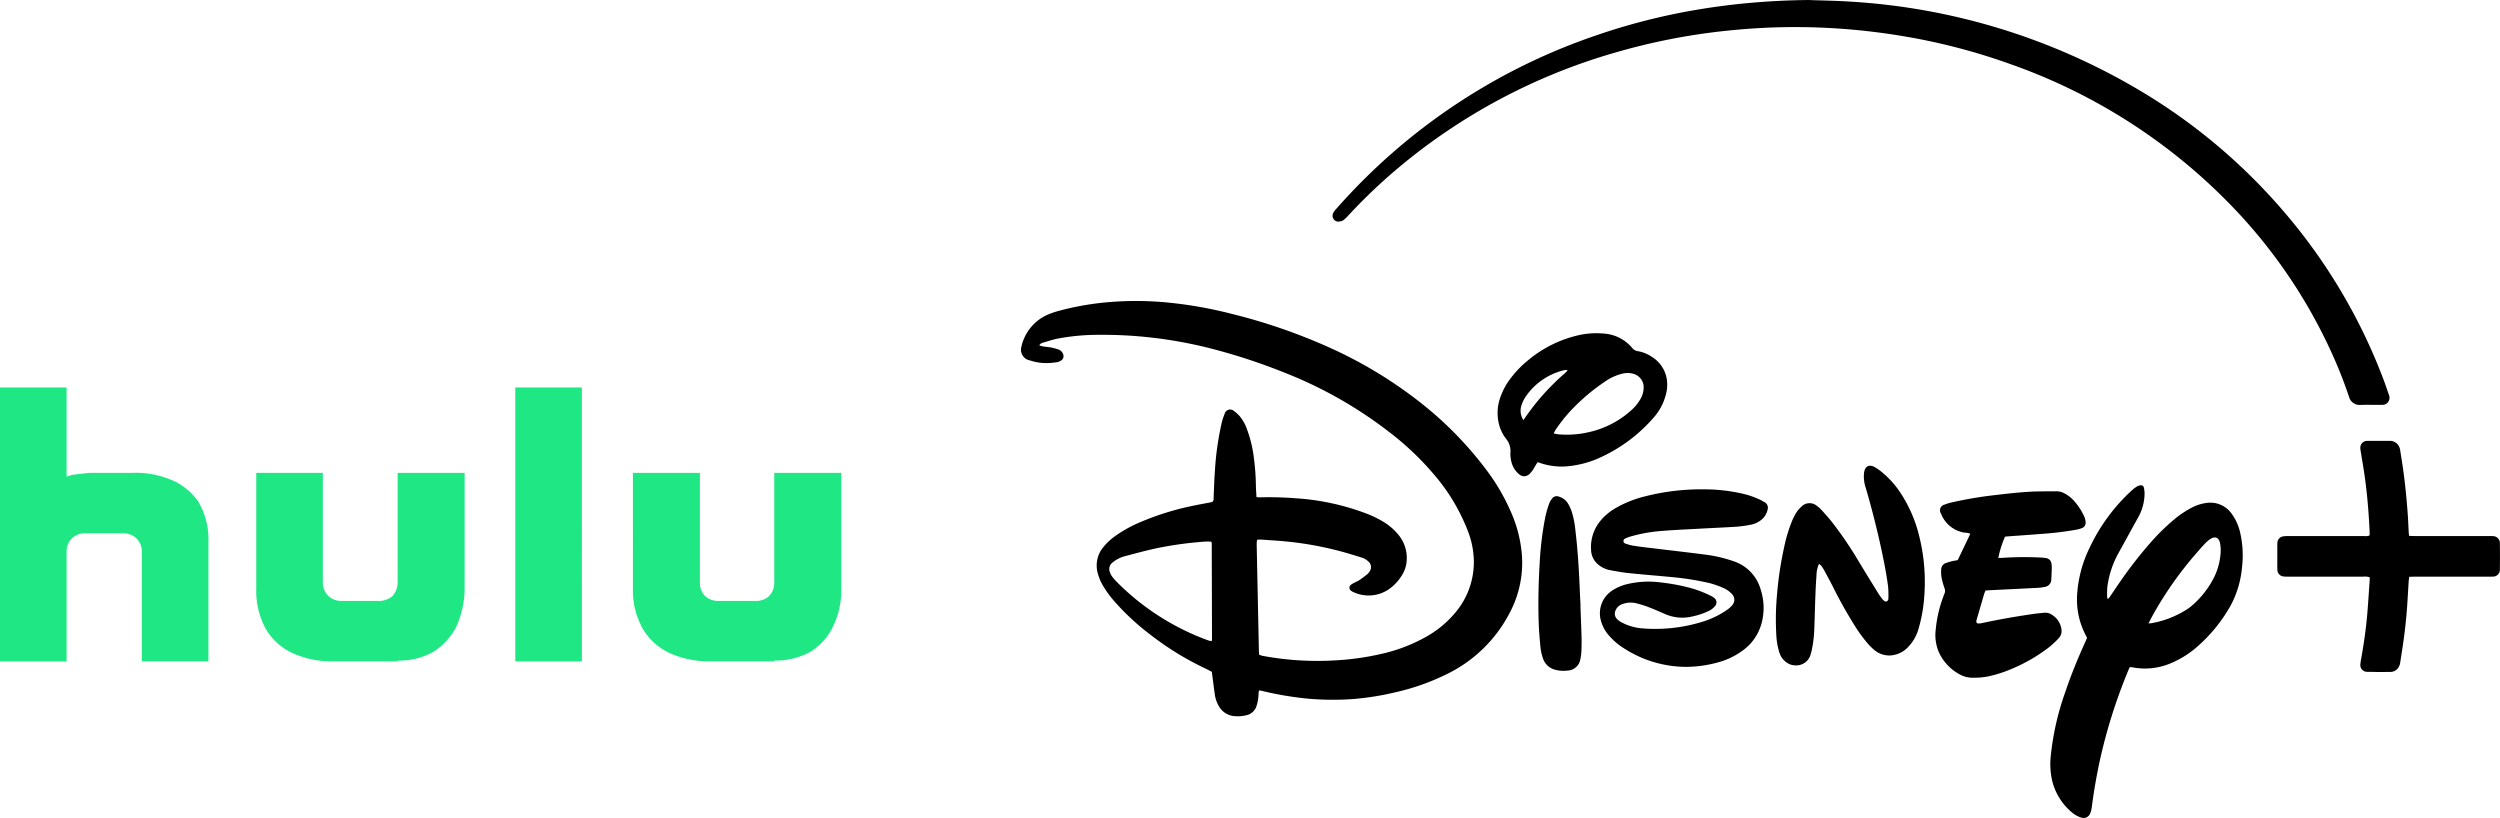
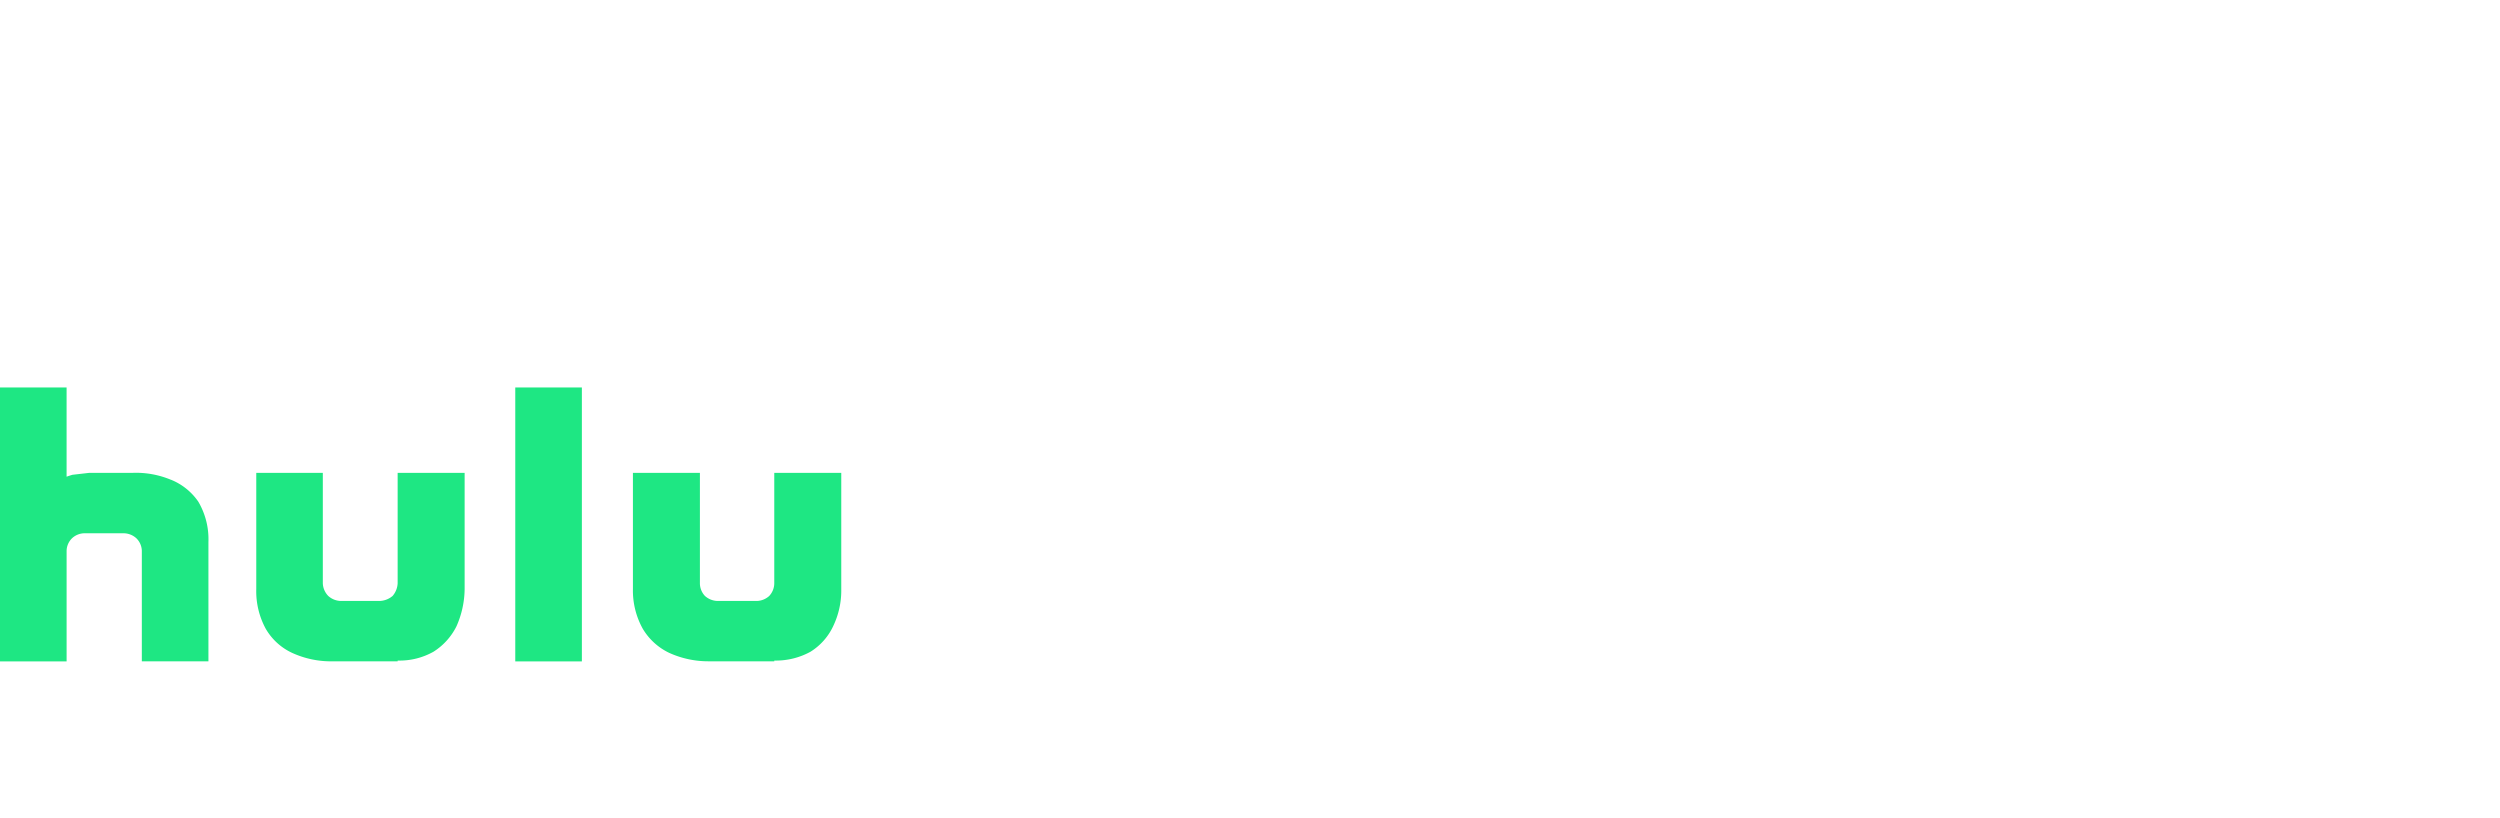
<svg xmlns="http://www.w3.org/2000/svg" width="240.001" height="78.523" viewBox="0 0 240.001 78.523">
  <g id="Group_68110" data-name="Group 68110" transform="translate(-12963 -1187.738)">
    <path id="hulu-2" d="M86.109,39.9H79.678V50.5a1.791,1.791,0,0,1-.485,1.218,1.842,1.842,0,0,1-1.2.48H74.259a1.87,1.87,0,0,1-1.234-.48,1.783,1.783,0,0,1-.486-1.218V39.9h-6.43V51.05a7.548,7.548,0,0,0,.936,3.8,5.9,5.9,0,0,0,2.541,2.327,9.079,9.079,0,0,0,3.85.813H79.68V57.92a6.911,6.911,0,0,0,3.477-.849,5.763,5.763,0,0,0,2.169-2.438,7.924,7.924,0,0,0,.784-3.583V39.9Zm-64.347.665a8.7,8.7,0,0,0-3.7-.665H13.91l-1.608.185c-.374.111-.561.184-.561.184V31.7H5.348v26.3h6.394V47.357a1.733,1.733,0,0,1,.524-1.181A1.766,1.766,0,0,1,13.5,45.7h3.739a1.823,1.823,0,0,1,1.2.48,1.736,1.736,0,0,1,.524,1.181V57.995h6.394V46.544a7.115,7.115,0,0,0-.972-3.879A5.826,5.826,0,0,0,21.762,40.561ZM43.522,50.5a1.992,1.992,0,0,1-.486,1.218,2.028,2.028,0,0,1-1.234.479H38.063a1.852,1.852,0,0,1-1.2-.479,1.826,1.826,0,0,1-.524-1.218V39.9H29.95V51.05a7.542,7.542,0,0,0,.9,3.8A5.7,5.7,0,0,0,33.39,57.18a8.953,8.953,0,0,0,3.851.813h6.281V57.92a6.675,6.675,0,0,0,3.441-.849,6.1,6.1,0,0,0,2.205-2.438,9.018,9.018,0,0,0,.785-3.583V39.9H43.522V50.5Zm11.292,7.5h6.394V31.7H54.814v26.3Z" transform="translate(12957.652 1193.233)" fill="#1ee783" />
    <g id="Group_68108" data-name="Group 68108" transform="translate(66.706 -17.443)">
-       <path id="disney-plus-logo-d" d="M101.706,78.472a2.629,2.629,0,0,1-.92-.55A5.745,5.745,0,0,1,98.983,75a7.205,7.205,0,0,1-.141-2.489,25.96,25.96,0,0,1,1.4-6.109c.537-1.6,1.175-3.154,1.867-4.689.072-.156.139-.315.211-.475-.052-.106-.1-.206-.149-.3a7.358,7.358,0,0,1-.8-3.929,11.9,11.9,0,0,1,1.2-4.439,17.624,17.624,0,0,1,4.089-5.532,3.013,3.013,0,0,1,.41-.311.966.966,0,0,1,.3-.123c.23-.055.372.025.415.254a2.52,2.52,0,0,1,.054.609,4.763,4.763,0,0,1-.547,2.083c-.643,1.154-1.271,2.314-1.912,3.468a9.1,9.1,0,0,0-1.109,3.289,8.24,8.24,0,0,0-.026.99,1,1,0,0,0,.062.219,2.06,2.06,0,0,0,.2-.221c.346-.506.682-1.017,1.033-1.52a40.732,40.732,0,0,1,2.773-3.568,20.564,20.564,0,0,1,2.338-2.313A9.131,9.131,0,0,1,112.4,48.72a4.265,4.265,0,0,1,1.375-.438,2.508,2.508,0,0,1,2.449,1.065,4.929,4.929,0,0,1,.808,1.846,9.848,9.848,0,0,1,.162,3.29,9.571,9.571,0,0,1-.615,2.613,8.477,8.477,0,0,1-.494,1.069,14.947,14.947,0,0,1-3.057,3.8,9.257,9.257,0,0,1-2.719,1.726,6.329,6.329,0,0,1-3.67.365.991.991,0,0,0-.138-.013.865.865,0,0,0-.09.017h0c-.05.111-.1.209-.138.311a51.519,51.519,0,0,0-2.756,8.77c-.291,1.372-.535,2.751-.715,4.143-.02.156-.043.313-.076.466a1.524,1.524,0,0,1-.1.313.674.674,0,0,1-.623.463A.975.975,0,0,1,101.706,78.472Zm12.5-26.758a3.092,3.092,0,0,0-.574.477c-.273.28-.527.581-.783.877a34.62,34.62,0,0,0-4.268,6.078c-.112.205-.216.414-.363.7.159-.011.236-.011.311-.024a9.315,9.315,0,0,0,3.179-1.2,4.409,4.409,0,0,0,.615-.428,8.79,8.79,0,0,0,2.178-2.748,6.144,6.144,0,0,0,.634-2.306,3.488,3.488,0,0,0-.058-1.035c-.075-.333-.256-.512-.5-.512A.729.729,0,0,0,114.209,51.715ZM20.536,68.753a1.875,1.875,0,0,1-1.567-.97,3.028,3.028,0,0,1-.384-1.109c-.075-.5-.132-1-.2-1.5-.028-.218-.057-.436-.09-.681-.233-.119-.464-.247-.7-.358A28.081,28.081,0,0,1,12.49,61,23.471,23.471,0,0,1,9,57.791a9.906,9.906,0,0,1-1.12-1.513,4.765,4.765,0,0,1-.535-1.254,2.751,2.751,0,0,1,.528-2.491,5.673,5.673,0,0,1,1.167-1.085,12.219,12.219,0,0,1,2.245-1.259,26.054,26.054,0,0,1,5.03-1.6c.61-.132,1.224-.24,1.835-.36.075-.015.15-.032.2-.043a.439.439,0,0,0,.116-.372c.04-.834.058-1.67.12-2.5a28.267,28.267,0,0,1,.649-4.677,6.23,6.23,0,0,1,.287-.9.547.547,0,0,1,.9-.28,2.918,2.918,0,0,1,.583.538,4.031,4.031,0,0,1,.659,1.191,11.969,11.969,0,0,1,.655,2.654,23.138,23.138,0,0,1,.211,2.828c.008.344.035.688.053,1.05.134.011.24.028.346.026a32.877,32.877,0,0,1,3.413.089,23.28,23.28,0,0,1,6.919,1.515,9.977,9.977,0,0,1,1.55.773,5.469,5.469,0,0,1,1.38,1.195,3.489,3.489,0,0,1,.82,2.4,2.981,2.981,0,0,1-.4,1.4,4.5,4.5,0,0,1-1.131,1.312,3.445,3.445,0,0,1-3.54.436,1.113,1.113,0,0,1-.284-.161.344.344,0,0,1,0-.566,1.6,1.6,0,0,1,.278-.172c.178-.1.371-.172.539-.284.26-.172.508-.363.75-.559a1.162,1.162,0,0,0,.237-.29.686.686,0,0,0-.076-.869,1.576,1.576,0,0,0-.755-.454c-.626-.191-1.25-.391-1.883-.56a32.547,32.547,0,0,0-5.285-.967c-.776-.075-1.554-.121-2.332-.175-.153-.011-.307,0-.482,0a2.618,2.618,0,0,0-.042.295c0,.189,0,.379.006.568q.1,4.8.2,9.6c0,.188.016.376.025.579a2.334,2.334,0,0,0,.315.107,28.673,28.673,0,0,0,7.125.431,25.753,25.753,0,0,0,4.619-.69,15.665,15.665,0,0,0,3.913-1.532,10.031,10.031,0,0,0,2.974-2.486,7.522,7.522,0,0,0,1.665-5,8.374,8.374,0,0,0-.593-2.759,18.413,18.413,0,0,0-2.911-4.989,27.612,27.612,0,0,0-4.7-4.521,40.655,40.655,0,0,0-10.012-5.654,56.706,56.706,0,0,0-7.567-2.437,42.329,42.329,0,0,0-5.295-.927,40.925,40.925,0,0,0-4.855-.249,20.9,20.9,0,0,0-4.047.369c-.456.095-.9.243-1.351.376a.573.573,0,0,0-.388.264l.008,0a2.259,2.259,0,0,0,.334.1c.261.041.527.057.787.107a4.721,4.721,0,0,1,.719.191.729.729,0,0,1,.429.413.492.492,0,0,1-.192.657,1.075,1.075,0,0,1-.389.151,7.605,7.605,0,0,1-.975.085A4.945,4.945,0,0,1,.84,34.6a1.041,1.041,0,0,1-.806-1.371A1.618,1.618,0,0,1,.1,32.956a4.417,4.417,0,0,1,2.332-2.7,7.717,7.717,0,0,1,1.145-.406,27.214,27.214,0,0,1,5.157-.872,31.423,31.423,0,0,1,5.187.05,40.549,40.549,0,0,1,6.35,1.119,54.709,54.709,0,0,1,9.278,3.2,41.846,41.846,0,0,1,9.25,5.679,34.62,34.62,0,0,1,5.8,6.011,19.815,19.815,0,0,1,2.482,4.27A12.658,12.658,0,0,1,48.039,53a10.23,10.23,0,0,1-1.154,5.848,13.378,13.378,0,0,1-5.947,5.827,22.2,22.2,0,0,1-5.062,1.794,26.744,26.744,0,0,1-3.969.634,27.082,27.082,0,0,1-4.253-.02,31.256,31.256,0,0,1-4.563-.764c-.075-.018-.152-.024-.261-.04a2.154,2.154,0,0,0-.048.313,4.13,4.13,0,0,1-.175,1.118,1.3,1.3,0,0,1-1,.953,3.489,3.489,0,0,1-.827.1Q20.656,68.761,20.536,68.753ZM17.242,52.025a34.117,34.117,0,0,0-4.435.647c-.957.212-1.9.469-2.853.721a3.142,3.142,0,0,0-1.2.614A.785.785,0,0,0,8.5,54.9a1.444,1.444,0,0,0,.207.42,3.914,3.914,0,0,0,.392.468,23.811,23.811,0,0,0,8.879,5.7,2.124,2.124,0,0,0,.3.061.979.979,0,0,0,.035-.168q-.01-4.631-.026-9.261c0-.028-.025-.055-.055-.118a2.948,2.948,0,0,0-.3-.014C17.711,51.983,17.477,52,17.242,52.025ZM91.176,65.058a2.579,2.579,0,0,1-1.071-.311,4.565,4.565,0,0,1-2.022-2.158,4.183,4.183,0,0,1-.293-2.132,12.127,12.127,0,0,1,.742-3.211,2.577,2.577,0,0,1,.1-.264.619.619,0,0,0,.006-.5,7.873,7.873,0,0,1-.28-1,3.457,3.457,0,0,1-.043-.8.666.666,0,0,1,.473-.639c.177-.06.355-.118.537-.162s.366-.07.578-.109h0l1.212-2.53a1.442,1.442,0,0,0-.222-.076c-.169-.027-.343-.032-.51-.065A2.9,2.9,0,0,1,88.3,49.308a.564.564,0,0,1,.346-.869,4.326,4.326,0,0,1,.716-.214,37.358,37.358,0,0,1,3.962-.679c1.1-.128,2.2-.257,3.3-.329.932-.06,1.87-.043,2.8-.054a1.645,1.645,0,0,1,.8.24,3.184,3.184,0,0,1,.87.708,5.889,5.889,0,0,1,.965,1.5,1.554,1.554,0,0,1,.121.5.546.546,0,0,1-.37.593,2.935,2.935,0,0,1-.539.148,30.781,30.781,0,0,1-3.108.386c-1.165.093-2.332.172-3.5.258-.077.006-.153.016-.219.023A9.669,9.669,0,0,0,93.8,53.56c.094,0,.184.006.274,0a32.217,32.217,0,0,1,3.74-.04,4.451,4.451,0,0,1,.512.049.613.613,0,0,1,.58.578,1.8,1.8,0,0,1,.026.376c-.009.362-.021.725-.047,1.087a.715.715,0,0,1-.61.729,4.47,4.47,0,0,1-.741.095c-1.48.078-2.959.147-4.439.221-.17.009-.34.022-.52.035a3.227,3.227,0,0,0-.129.313c-.236.8-.468,1.6-.7,2.4a1.6,1.6,0,0,0-.056.227.193.193,0,0,0,.185.225,1.854,1.854,0,0,0,.37-.041c1.661-.362,3.336-.647,5.018-.89.308-.044.62-.064.93-.1a1.15,1.15,0,0,1,.795.22,1.911,1.911,0,0,1,.867,1.343,1,1,0,0,1-.25.877,9.858,9.858,0,0,1-.926.864,15.846,15.846,0,0,1-3.6,2.085,12.231,12.231,0,0,1-2.086.686,6.518,6.518,0,0,1-1.451.161Q91.357,65.067,91.176,65.058Zm38.039-.563a.649.649,0,0,1-.655-.75c.017-.219.065-.436.1-.653.248-1.4.449-2.8.565-4.216.088-1.067.154-2.139.229-3.207,0-.075,0-.151,0-.244a1.318,1.318,0,0,0-.607-.068q-3.58,0-7.161,0a3.736,3.736,0,0,1-.513-.019.643.643,0,0,1-.583-.634c-.014-.188-.007-.379-.007-.568v-1.7c0-.11,0-.222.007-.331a.649.649,0,0,1,.553-.614,2.863,2.863,0,0,1,.512-.029q3.626,0,7.253,0a1.2,1.2,0,0,0,.532-.055c0-.09.014-.18.011-.27-.078-1.749-.217-3.493-.452-5.229-.117-.859-.271-1.712-.407-2.568a2,2,0,0,1-.039-.375.648.648,0,0,1,.58-.635,1.418,1.418,0,0,1,.187-.009c.671,0,1.342,0,2.012,0a1,1,0,0,1,.731.258,1.055,1.055,0,0,1,.312.621c.1.622.2,1.244.288,1.869.2,1.421.339,2.848.441,4.279.042.581.062,1.165.094,1.748.006.106.023.213.038.347.19.007.358.018.526.018q3.533,0,7.067,0c.14,0,.282-.007.421.005a.676.676,0,0,1,.7.727q.018,1.23,0,2.46a.656.656,0,0,1-.669.7c-.14.013-.281.007-.422.007h-7.02c-.185,0-.371.007-.578.011a3.163,3.163,0,0,0-.058.332c-.053.818-.1,1.637-.152,2.455-.092,1.322-.242,2.637-.438,3.947-.072.483-.151.965-.223,1.449a1.173,1.173,0,0,1-.212.569.9.9,0,0,1-.72.383c-.431,0-.861.006-1.291.006C129.851,64.5,129.533,64.5,129.215,64.495ZM129.458,55.425ZM51.282,64.3a1.647,1.647,0,0,1-1.195-1.094,4.712,4.712,0,0,1-.232-1.008c-.082-.815-.153-1.632-.179-2.449-.062-1.921-.018-3.845.1-5.764a30.661,30.661,0,0,1,.545-4.4,10.4,10.4,0,0,1,.354-1.221,1.916,1.916,0,0,1,.277-.488.542.542,0,0,1,.666-.2,1.533,1.533,0,0,1,.877.669,4.229,4.229,0,0,1,.352.768,8.956,8.956,0,0,1,.358,1.85c.213,1.768.325,3.545.4,5.324.025.63.06,1.259.091,1.888h-.014c.036.977.078,1.953.106,2.929.013.457.008.914-.011,1.371a4.214,4.214,0,0,1-.1.795,1.282,1.282,0,0,1-1.18,1.1,4.053,4.053,0,0,1-.449.027A2.763,2.763,0,0,1,51.282,64.3Zm6.668-2.007a6.369,6.369,0,0,1-1.508-1.263,3.542,3.542,0,0,1-.813-1.524,2.611,2.611,0,0,1,1.05-2.779,4.51,4.51,0,0,1,1.54-.663,8.749,8.749,0,0,1,3.068-.163,19.375,19.375,0,0,1,2.942.54,10.968,10.968,0,0,1,1.964.754,1.587,1.587,0,0,1,.32.193.533.533,0,0,1,.095.792,1.743,1.743,0,0,1-.629.48,6.858,6.858,0,0,1-1.55.518,4.079,4.079,0,0,1-2.611-.227c-.517-.22-1.03-.452-1.555-.653a10.523,10.523,0,0,0-1.2-.38,2.268,2.268,0,0,0-1.337.071,1.051,1.051,0,0,0-.672.615.735.735,0,0,0,.184.863,1.8,1.8,0,0,0,.422.293,5.041,5.041,0,0,0,1.874.556,15.351,15.351,0,0,0,5.915-.644,8.539,8.539,0,0,0,2.308-1.125,2.374,2.374,0,0,0,.487-.436A.778.778,0,0,0,68.2,57a2.417,2.417,0,0,0-.805-.558,8.178,8.178,0,0,0-1.78-.568,27.462,27.462,0,0,0-3.19-.477c-1.381-.133-2.765-.241-4.145-.384-.588-.061-1.171-.172-1.753-.278a2.443,2.443,0,0,1-.984-.423,1.892,1.892,0,0,1-.838-1.509,3.97,3.97,0,0,1,.93-2.846,5.422,5.422,0,0,1,1.442-1.19A10.734,10.734,0,0,1,59.9,47.647a21.58,21.58,0,0,1,5.522-.67l0,0a16.619,16.619,0,0,1,3.7.386,8.337,8.337,0,0,1,1.729.574c.17.079.334.171.5.263a.61.61,0,0,1,.3.724,1.73,1.73,0,0,1-.72,1.067,2.275,2.275,0,0,1-.946.39,12.274,12.274,0,0,1-1.3.182c-1.244.079-2.492.128-3.737.2-1.183.065-2.367.114-3.548.215a14.367,14.367,0,0,0-2.941.537,3.289,3.289,0,0,0-.437.163.3.3,0,0,0-.211.284.274.274,0,0,0,.213.227,4.156,4.156,0,0,0,.628.179c.446.075.894.132,1.344.187,1.889.229,3.778.445,5.666.685a13.626,13.626,0,0,1,2.727.639,4,4,0,0,1,2.622,2.8,5.627,5.627,0,0,1,.043,3.216,4.728,4.728,0,0,1-1.775,2.542A7.128,7.128,0,0,1,66.8,63.611a11.607,11.607,0,0,1-3,.408A11.028,11.028,0,0,1,57.95,62.292ZM73.658,63.71a1.8,1.8,0,0,1-.875-1.063,6.692,6.692,0,0,1-.292-1.624,26.04,26.04,0,0,1,.071-4.016,33.81,33.81,0,0,1,.679-4.483,14.34,14.34,0,0,1,.728-2.44,5.558,5.558,0,0,1,.419-.843,2.784,2.784,0,0,1,.515-.606,1.08,1.08,0,0,1,1.493-.059,2.778,2.778,0,0,1,.422.372c.336.372.676.743.987,1.137a35.769,35.769,0,0,1,2.573,3.776c.617,1.022,1.244,2.039,1.871,3.056.1.161.209.314.321.466a1.645,1.645,0,0,0,.214.248c.08.072.174.146.294.1a.266.266,0,0,0,.167-.262,8.778,8.778,0,0,0-.027-1.179c-.187-1.374-.459-2.733-.76-4.087q-.617-2.768-1.419-5.487a3.269,3.269,0,0,1-.13-1.308c.075-.654.486-.872,1.053-.551a4.608,4.608,0,0,1,.578.4A8.887,8.887,0,0,1,84.4,47.3a13.239,13.239,0,0,1,1.843,4.318,18.153,18.153,0,0,1,.455,5.539,14.373,14.373,0,0,1-.544,3.161,4.139,4.139,0,0,1-.974,1.755,2.555,2.555,0,0,1-1.537.829,2.216,2.216,0,0,1-1.711-.473,5.622,5.622,0,0,1-.67-.657A13.287,13.287,0,0,1,80.039,60.1a41.994,41.994,0,0,1-2.1-3.74c-.27-.532-.553-1.059-.838-1.585a4.476,4.476,0,0,0-.309-.473,1.2,1.2,0,0,0-.21-.165h0a2.848,2.848,0,0,0-.238,1.121c-.054.675-.082,1.353-.109,2.03-.04,1.025-.057,2.049-.1,3.073a11.627,11.627,0,0,1-.256,2.109c-.028.123-.069.243-.1.365a1.425,1.425,0,0,1-1.425,1.041A1.454,1.454,0,0,1,73.658,63.71ZM47.752,45.489a2.191,2.191,0,0,1-.706-1.2,2.91,2.91,0,0,1-.083-.841,1.835,1.835,0,0,0-.412-1.315,3.784,3.784,0,0,1-.643-1.251,4.414,4.414,0,0,1,.056-2.651,6.527,6.527,0,0,1,1.1-2.019,9.771,9.771,0,0,1,1.611-1.641A11.548,11.548,0,0,1,53.5,32.179a7.822,7.822,0,0,1,2.417-.159,3.9,3.9,0,0,1,2.76,1.411.79.79,0,0,0,.519.279,3.472,3.472,0,0,1,1.336.542,3.091,3.091,0,0,1,1.446,2.165,3.589,3.589,0,0,1-.115,1.543,5.328,5.328,0,0,1-1.19,2.174,15.059,15.059,0,0,1-5.427,3.935,9.717,9.717,0,0,1-2.944.706,6.4,6.4,0,0,1-2.4-.3c-.1-.032-.2-.069-.317-.109h0c-.055.078-.1.137-.141.2-.1.162-.183.33-.288.487a2.522,2.522,0,0,1-.319.405.8.8,0,0,1-.552.265A.813.813,0,0,1,47.752,45.489Zm10-9.629a4.928,4.928,0,0,0-1.7.762,19.341,19.341,0,0,0-2.929,2.417,14.8,14.8,0,0,0-1.846,2.254,3.069,3.069,0,0,0-.158.316h0c.158.032.274.065.392.078a9.24,9.24,0,0,0,2.973-.2,8.914,8.914,0,0,0,4.042-2.071,4.188,4.188,0,0,0,.9-1.077,2.229,2.229,0,0,0,.326-1.12,1.328,1.328,0,0,0-.942-1.318,1.767,1.767,0,0,0-.576-.093A2.394,2.394,0,0,0,57.757,35.86Zm-5.823-.274a6.2,6.2,0,0,0-3.487,2.47,3.312,3.312,0,0,0-.4.8,1.654,1.654,0,0,0,.164,1.475h0c.168-.238.3-.429.437-.618s.277-.381.419-.567.289-.372.438-.555.3-.362.456-.538.312-.352.473-.524.324-.341.49-.508.334-.332.5-.494.348-.317.518-.478a3.21,3.21,0,0,0,.52-.5.7.7,0,0,0-.2-.029A1.252,1.252,0,0,0,51.934,35.586Zm75.53,2.481a44.015,44.015,0,0,0-1.943-4.812,50.181,50.181,0,0,0-9.6-13.778A54.77,54.77,0,0,0,95.093,6.2,59.226,59.226,0,0,0,84.974,3.523q-2.492-.431-5.007-.662a61.625,61.625,0,0,0-6.823-.252c-1.824.034-3.644.154-5.461.345A60.615,60.615,0,0,0,56.957,5.065,56.741,56.741,0,0,0,36.17,16.138a52.88,52.88,0,0,0-4.763,4.541,4.632,4.632,0,0,1-.366.365.865.865,0,0,1-.506.224A.548.548,0,0,1,30,21.052a.574.574,0,0,1-.038-.626,2.17,2.17,0,0,1,.311-.411q1.37-1.556,2.847-3.007A58.116,58.116,0,0,1,55.042,3.448,60.5,60.5,0,0,1,64.682.965Q67.15.541,69.641.306,72.6.03,75.574,0c1.355.051,2.713.067,4.066.158a61.473,61.473,0,0,1,27.183,8.2,55.419,55.419,0,0,1,14.3,11.854,53.968,53.968,0,0,1,9.731,16.424c.159.428.3.862.452,1.292a.659.659,0,0,1,.015.463.642.642,0,0,1-.583.47c-.171.012-.343.007-.514.007-.546,0-1.092-.017-1.638.005h-.063A1.038,1.038,0,0,1,127.464,38.066ZM75.574,0h0Z" transform="translate(12994.333 1205.182)" />
-     </g>
+       </g>
  </g>
</svg>